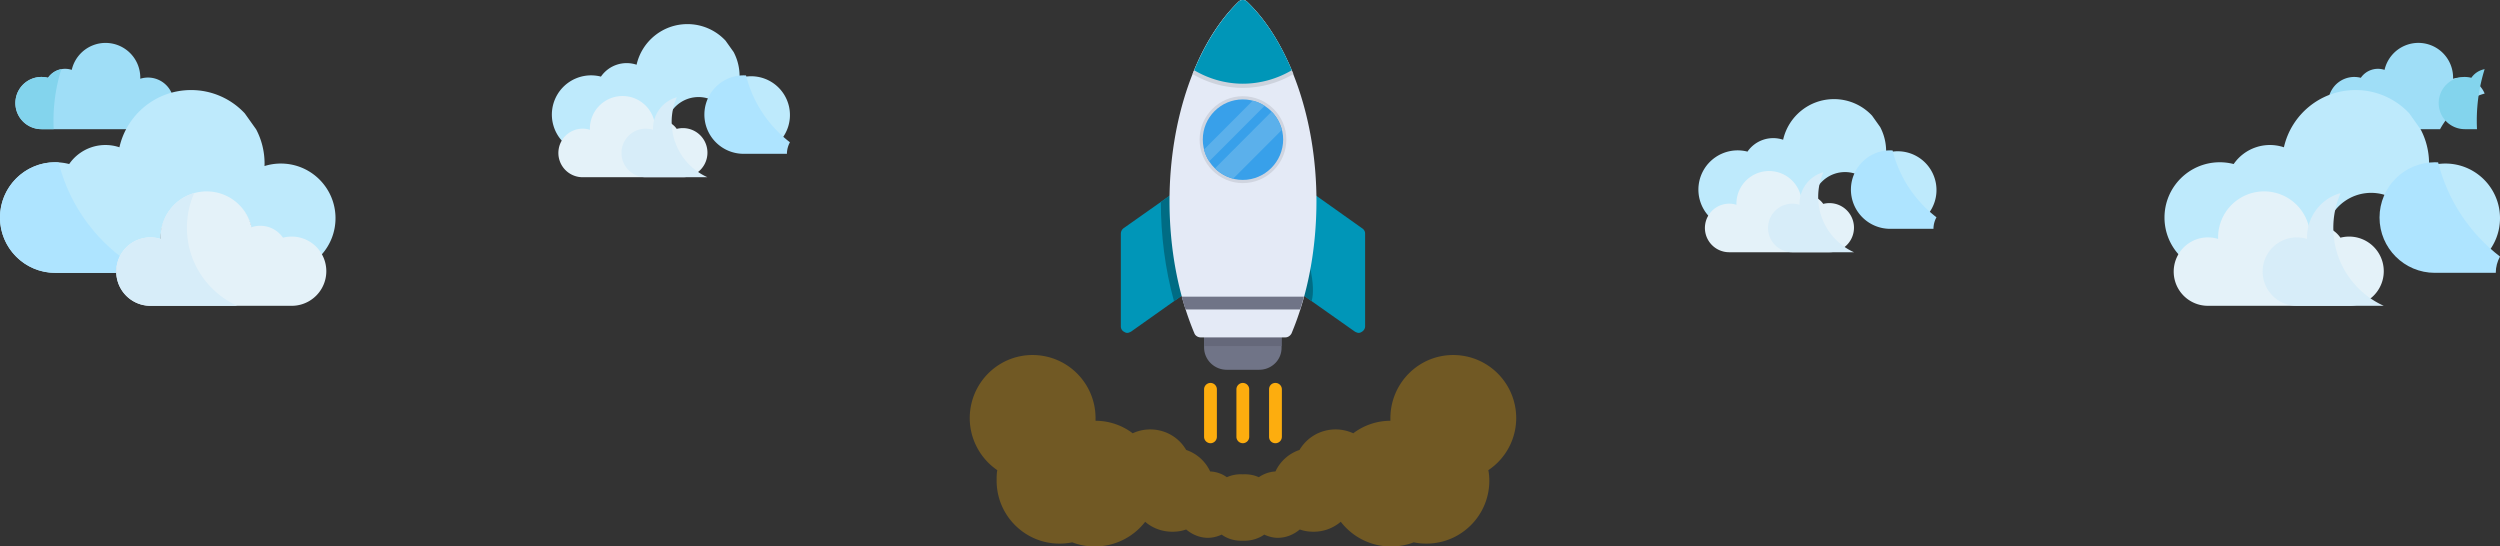
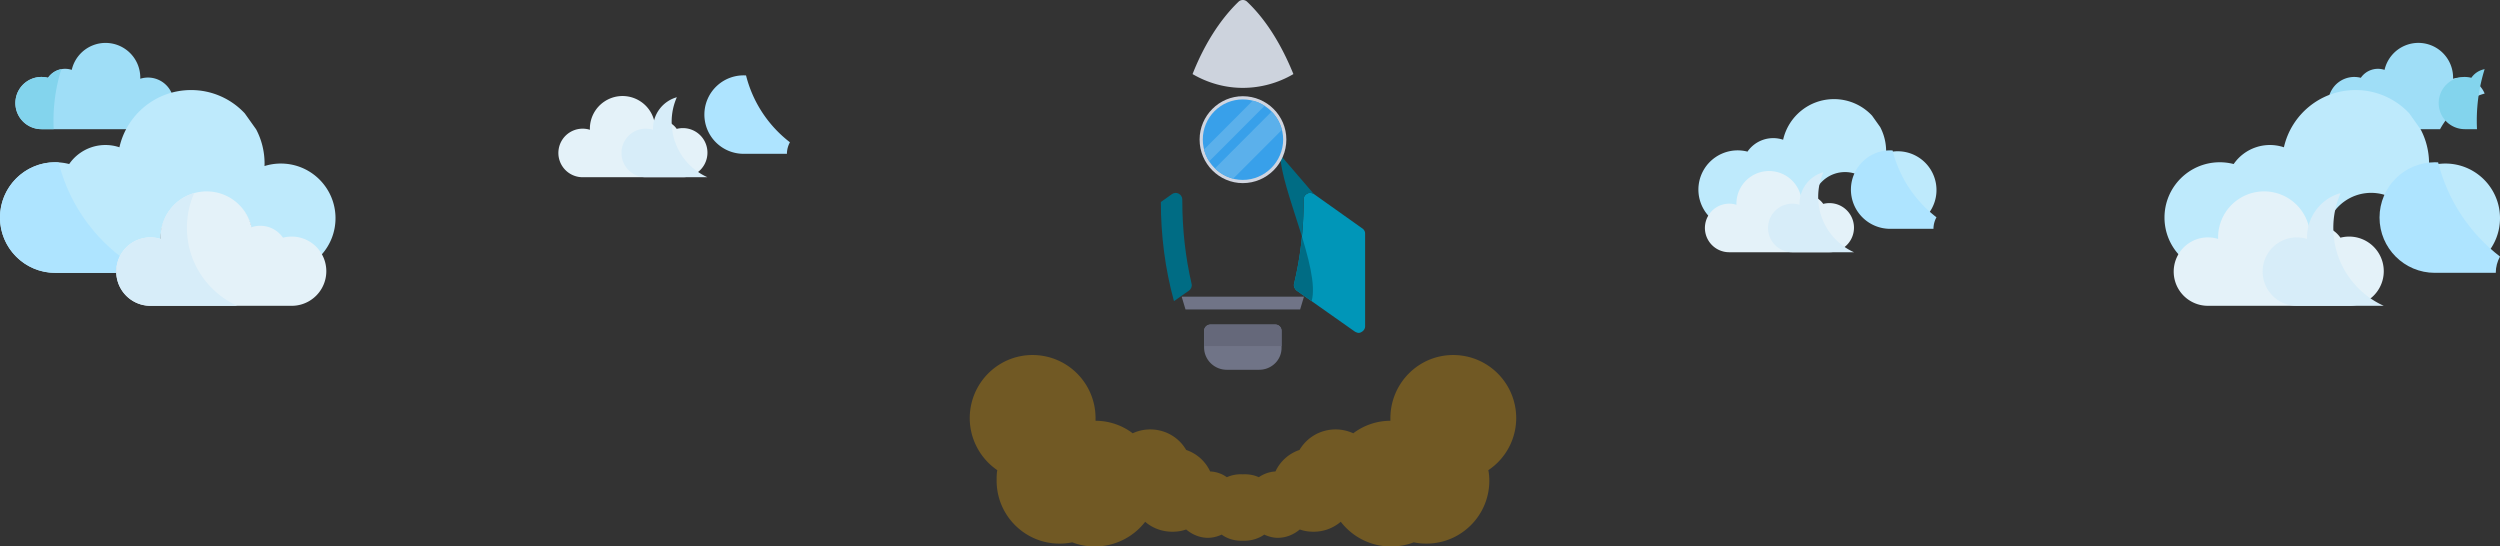
<svg xmlns="http://www.w3.org/2000/svg" width="466.622" height="102">
  <rect width="100%" height="100%" fill="#333333" stroke="none" />
  <g fill="none" fill-rule="evenodd">
    <path d="M235.018 69.018h-6.036c-2.33 0-4.242-1.856-4.242-4.19v-3.053a1.2 1.2 0 0 1 1.195-1.198h12.07c.717 0 1.195.54 1.195 1.198v3.052c.06 2.335-1.852 4.19-4.182 4.19Z" fill="#707487" />
    <path d="M224.74 64.588v-2.813a1.2 1.2 0 0 1 1.195-1.198h12.07c.717 0 1.195.54 1.195 1.198v2.813h-14.46Z" fill="#65687A" />
    <path d="M253.601 62.134c-.239 0-.478-.12-.717-.24l-10.875-7.662c-.359-.299-.598-.838-.478-1.257 1.195-4.908 1.792-10.116 1.792-15.443v-.3c0-.478.24-.897.658-1.077.358-.24.836-.18 1.255.06l9.022 6.405c.359.24.538.598.538.957v17.36c0 .419-.299.838-.657 1.017a.963.963 0 0 1-.538.18Z" fill="#0096B8" />
    <path d="m244.817 56.208-2.808-1.976c-.359-.299-.598-.838-.478-1.257 1.195-4.908 1.792-10.116 1.792-15.443v-.3c0-.478.24-.897.658-1.077.358-.24.836-.18 1.255.06l-6.255-7.28c0 6.166 7.51 21.227 5.836 27.273Z" fill="#006C84" />
-     <path d="M210.399 62.134a.963.963 0 0 1-.538-.18 1.106 1.106 0 0 1-.657-1.017v-17.3c0-.419.18-.778.478-1.017l9.082-6.405c.359-.24.837-.3 1.255-.06.359.18.658.599.658 1.077v.3c0 5.327.597 10.535 1.732 15.443.12.42-.06.958-.478 1.257l-10.815 7.662c-.239.12-.478.24-.717.24Z" fill="#0096B8" />
    <path d="m216.673 37.711 2.091-1.496c.359-.24.837-.3 1.255-.06.359.18.658.599.658 1.077v.3c0 5.327.597 10.535 1.732 15.443.12.42-.06.958-.478 1.257l-2.808 1.976c-1.673-6.046-2.45-12.331-2.45-18.497Z" fill="#006C84" />
-     <path d="M239.917 62.972h-15.834c-.478 0-.956-.3-1.136-.718-3.047-7.243-4.66-15.803-4.66-24.722 0-15.205 4.9-29.451 12.847-37.173a1.154 1.154 0 0 1 1.673 0c7.947 7.722 12.907 21.968 12.907 37.173 0 8.919-1.614 17.479-4.661 24.722-.24.419-.658.718-1.136.718Z" fill="#E4EAF6" />
    <path d="M222.589 13.827c2.15-5.447 5.079-10.116 8.545-13.468a1.154 1.154 0 0 1 1.673 0c3.525 3.352 6.393 8.021 8.604 13.468a18.642 18.642 0 0 1-9.44 2.574c-3.287 0-6.514-.897-9.382-2.574Z" fill="#CDD3DD" />
    <path d="M221.274 57.764c-.239-.778-.478-1.556-.717-2.394h22.826c-.239.838-.478 1.616-.717 2.394h-21.392Z" fill="#707487" />
-     <path d="M222.888 13.11c2.15-5.149 4.96-9.518 8.246-12.75a1.154 1.154 0 0 1 1.673 0c3.346 3.232 6.154 7.601 8.305 12.75-2.748 1.615-5.915 2.513-9.142 2.513-3.227 0-6.334-.898-9.082-2.514Z" fill="#0096B8" />
    <path d="M231.97 34.18c-4.422 0-8.067-3.652-8.067-8.141 0-4.43 3.645-8.081 8.067-8.081 4.482 0 8.127 3.651 8.127 8.08 0 4.49-3.645 8.142-8.127 8.142Z" fill="#D0D5E0" />
    <path d="M231.97 33.581c-4.123 0-7.47-3.412-7.47-7.542s3.347-7.483 7.47-7.483c4.123 0 7.53 3.352 7.53 7.483 0 4.13-3.407 7.542-7.53 7.542Z" fill="#38A0EA" />
    <path d="M225.696 30.11c-.418-.66-.777-1.378-.956-2.216l9.082-9.098c.837.18 1.554.539 2.211.958l-10.337 10.355ZM230.178 33.342a8.008 8.008 0 0 1-3.406-1.916l10.576-10.595a8.03 8.03 0 0 1 1.912 3.412l-9.082 9.099Z" fill="#5BB0EB" />
-     <path d="M238.065 82.725c-.717 0-1.195-.538-1.195-1.197V72.67c0-.658.478-1.197 1.195-1.197a1.2 1.2 0 0 1 1.195 1.197v8.86a1.2 1.2 0 0 1-1.195 1.196ZM225.935 82.725a1.2 1.2 0 0 1-1.195-1.197V72.67a1.2 1.2 0 0 1 1.195-1.197 1.2 1.2 0 0 1 1.195 1.197v8.86a1.2 1.2 0 0 1-1.195 1.196ZM231.97 82.725a1.2 1.2 0 0 1-1.195-1.197V72.67a1.2 1.2 0 0 1 1.195-1.197 1.2 1.2 0 0 1 1.195 1.197v8.86a1.2 1.2 0 0 1-1.195 1.196Z" fill="#FDAD0E" />
    <path d="M259.576 102c-3.645 0-7.11-1.736-9.321-4.61-1.434 1.198-3.167 1.856-5.08 1.856-.896 0-1.732-.12-2.569-.419-1.135.958-2.57 1.557-4.123 1.557-.836 0-1.733-.24-2.51-.599-1.194.838-2.629 1.197-4.003 1.138-1.374.06-2.808-.3-3.944-1.138-.776.36-1.673.599-2.57.599-1.493 0-2.927-.599-4.062-1.557-.837.3-1.673.42-2.57.42-1.912 0-3.704-.659-5.079-1.856a11.855 11.855 0 0 1-9.381 4.609 11.57 11.57 0 0 1-4.243-.778c-.777.18-1.613.24-2.39.24-6.453 0-11.712-5.268-11.712-11.733 0-.659 0-1.317.12-1.975-3.167-2.155-5.139-5.807-5.139-9.698 0-6.524 5.258-11.792 11.712-11.792 6.513 0 11.771 5.268 11.771 11.792v.48c2.51 0 4.96.837 6.932 2.334a7.739 7.739 0 0 1 3.286-.719c2.749 0 5.318 1.437 6.693 3.831a7.6 7.6 0 0 1 4.481 4.011c1.136.06 2.211.419 3.107 1.077a6.466 6.466 0 0 1 2.988-.538c1.016-.06 2.092.12 2.988.538a6.073 6.073 0 0 1 3.107-1.077 7.6 7.6 0 0 1 4.482-4.01c1.434-2.395 3.943-3.832 6.752-3.832 1.135 0 2.21.24 3.286.719a11.514 11.514 0 0 1 6.932-2.335v-.479c0-6.524 5.258-11.792 11.711-11.792 6.514 0 11.772 5.268 11.772 11.792a11.7 11.7 0 0 1-5.199 9.698c.12.658.18 1.316.18 1.975 0 6.465-5.259 11.732-11.712 11.732-.837 0-1.613-.06-2.39-.24-1.375.54-2.809.779-4.303.779Z" fill="#FFB000" opacity=".301" />
    <path d="M19.076 24.11h4.68a13.745 13.745 0 0 1 8.32-6.649 4.817 4.817 0 0 0-5.897-2.764c.002-.073.005-.146.005-.22a6.478 6.478 0 0 0-12.793-1.433 3.885 3.885 0 0 0-4.428 1.476 4.872 4.872 0 1 0-1.225 9.589h7.789" fill="#9FDEF7" fill-rule="nonzero" />
    <path d="M45.687 21.16a13.68 13.68 0 0 0-10.022-4.351c-6.533 0-11.995 4.567-13.376 10.682a8.219 8.219 0 0 0-9.376 3.126c-.83-.214-1.699-.33-2.595-.33C4.619 30.288 0 34.908 0 40.606c0 5.699 4.62 10.319 10.318 10.319h11.376a6.386 6.386 0 0 1 8.297-6.052c-.003-.096-.007-.193-.007-.291a8.59 8.59 0 0 1 16.966-1.9 5.146 5.146 0 0 1 5.871 1.958 6.457 6.457 0 0 1 7.165 2.93 10.16 10.16 0 0 0 2.636-6.844c0-5.633-4.566-10.199-10.199-10.199-1.063 0-2.089.163-3.053.466.005-.155.012-.31.012-.466 0-2.303-.568-4.474-1.571-6.38" fill="#BEEAFC" fill-rule="nonzero" />
    <path d="M10.94 30.307c-.206-.013-.413-.02-.622-.02C4.619 30.288 0 34.908 0 40.606c0 5.698 4.62 10.318 10.318 10.318h11.376c.007-1.1.293-2.134.79-3.036-5.624-4.329-9.769-10.484-11.544-17.58Z" fill="#AEE4FF" fill-rule="nonzero" />
    <path d="M9.982 22.514c0-3.347.515-6.573 1.468-9.605a3.888 3.888 0 0 0-2.487 1.611 4.872 4.872 0 1 0-1.225 9.589h2.284c-.026-.528-.04-1.06-.04-1.595Z" fill="#83D4ED" fill-rule="nonzero" />
    <path d="M54.445 44.158c-.56 0-1.105.072-1.624.207a5.146 5.146 0 0 0-5.871-1.958 8.59 8.59 0 0 0-16.966 1.9c0 .099.004.196.007.292a6.386 6.386 0 1 0-1.912 12.48l19.12.001h7.247a6.461 6.461 0 1 0 0-12.922Z" fill="#E4F2F9" fill-rule="nonzero" />
    <path d="M34.89 42.511c0-2.305.489-4.495 1.368-6.475-3.619 1.011-6.274 4.33-6.274 8.272 0 .097.004.194.007.29a6.386 6.386 0 1 0-1.912 12.48l16.228.002c-5.552-2.502-9.417-8.084-9.417-14.569Z" fill="#D7EDF9" fill-rule="nonzero" />
    <path d="M450.758 24.11h4.679a13.745 13.745 0 0 1 8.32-6.649 4.817 4.817 0 0 0-5.897-2.764c.003-.073.006-.146.006-.22a6.478 6.478 0 0 0-12.794-1.433 3.885 3.885 0 0 0-4.428 1.476 4.872 4.872 0 1 0-1.225 9.589h7.79" fill="#9FDEF7" fill-rule="nonzero" />
    <path d="M449.687 21.16a13.68 13.68 0 0 0-10.022-4.351c-6.533 0-11.995 4.567-13.376 10.682a8.219 8.219 0 0 0-9.376 3.126c-.83-.214-1.699-.33-2.595-.33-5.699 0-10.318 4.62-10.318 10.318 0 5.699 4.62 10.319 10.318 10.319h11.376a6.386 6.386 0 0 1 8.297-6.052c-.003-.096-.007-.193-.007-.291a8.59 8.59 0 0 1 16.966-1.9 5.146 5.146 0 0 1 5.871 1.958 6.457 6.457 0 0 1 7.165 2.93 10.16 10.16 0 0 0 2.636-6.844c0-5.633-4.566-10.199-10.199-10.199-1.063 0-2.089.163-3.053.466.005-.155.012-.31.012-.466 0-2.303-.568-4.474-1.571-6.38" fill="#BEEAFC" fill-rule="nonzero" />
    <path d="M455.077 30.307c-.206-.013-.413-.02-.622-.02-5.698 0-10.318 4.62-10.318 10.318 0 5.698 4.62 10.318 10.318 10.318h11.376c.008-1.1.294-2.134.79-3.036-5.624-4.329-9.768-10.484-11.544-17.58Z" fill="#AEE4FF" fill-rule="nonzero" />
    <path d="M462.289 22.514c0-3.347.515-6.573 1.468-9.605a3.888 3.888 0 0 0-2.487 1.611 4.872 4.872 0 1 0-1.225 9.589h2.284c-.026-.528-.04-1.06-.04-1.595Z" fill="#83D4ED" fill-rule="nonzero" />
    <path d="M438.467 44.158c-.561 0-1.106.072-1.625.207a5.146 5.146 0 0 0-5.87-1.958 8.59 8.59 0 0 0-16.966 1.9c0 .099.004.196.007.292a6.386 6.386 0 1 0-1.912 12.48l19.12.001h7.246a6.461 6.461 0 1 0 0-12.922Z" fill="#E4F2F9" fill-rule="nonzero" />
    <path d="M435.512 42.511c0-2.305.49-4.495 1.368-6.475-3.619 1.011-6.274 4.33-6.274 8.272 0 .097.004.194.007.29a6.386 6.386 0 1 0-1.912 12.48l16.228.002c-5.552-2.502-9.417-8.084-9.417-14.569Z" fill="#D7EDF9" fill-rule="nonzero" />
-     <path d="M135.422 7.59A9.708 9.708 0 0 0 128.31 4.5c-4.636 0-8.512 3.242-9.493 7.581a5.836 5.836 0 0 0-6.653 2.218 7.322 7.322 0 1 0-1.841 14.41l8.072.001a4.532 4.532 0 0 1 5.888-4.294c-.002-.069-.005-.138-.005-.207a6.096 6.096 0 0 1 12.04-1.349 3.652 3.652 0 0 1 4.166 1.39 4.582 4.582 0 0 1 5.085 2.079 7.237 7.237 0 0 0-7.533-11.763c.003-.11.008-.22.008-.33a9.69 9.69 0 0 0-1.115-4.528" fill="#BEEAFC" fill-rule="nonzero" />
    <path d="M139.247 14.08a7.322 7.322 0 1 0-.441 14.63l8.073.001a4.512 4.512 0 0 1 .561-2.155 22.723 22.723 0 0 1-8.193-12.476Z" fill="#AEE4FF" fill-rule="nonzero" />
    <path d="M127.46 23.91a4.59 4.59 0 0 0-1.153.147 3.652 3.652 0 0 0-4.167-1.39 6.096 6.096 0 0 0-12.04 1.349c0 .07.004.138.006.207a4.532 4.532 0 1 0-1.357 8.857h18.711a4.585 4.585 0 1 0 0-9.17Z" fill="#E4F2F9" fill-rule="nonzero" />
    <path d="M125.363 22.741c0-1.636.347-3.19.97-4.595a6.097 6.097 0 0 0-4.452 5.87c0 .07.003.138.005.207a4.532 4.532 0 1 0-1.357 8.857h11.516a11.336 11.336 0 0 1-6.682-10.339Z" fill="#D7EDF9" fill-rule="nonzero" />
    <path d="M349.422 21.59a9.708 9.708 0 0 0-7.112-3.089c-4.636 0-8.512 3.242-9.493 7.581a5.836 5.836 0 0 0-6.653 2.218 7.322 7.322 0 1 0-1.841 14.41l8.072.001a4.532 4.532 0 0 1 5.888-4.294c-.002-.069-.005-.138-.005-.207a6.096 6.096 0 0 1 12.04-1.349 3.652 3.652 0 0 1 4.166 1.39 4.582 4.582 0 0 1 5.085 2.079 7.237 7.237 0 0 0-7.533-11.763c.003-.11.008-.22.008-.33a9.69 9.69 0 0 0-1.115-4.528" fill="#BEEAFC" fill-rule="nonzero" />
    <path d="M353.247 28.08a7.322 7.322 0 1 0-.441 14.63l8.073.001a4.512 4.512 0 0 1 .561-2.155 22.723 22.723 0 0 1-8.193-12.476Z" fill="#AEE4FF" fill-rule="nonzero" />
    <path d="M341.46 37.91a4.59 4.59 0 0 0-1.153.147 3.652 3.652 0 0 0-4.167-1.39 6.096 6.096 0 0 0-12.04 1.349c0 .07.004.138.006.207a4.532 4.532 0 1 0-1.357 8.857h18.711a4.585 4.585 0 1 0 0-9.17Z" fill="#E4F2F9" fill-rule="nonzero" />
    <path d="M339.363 36.741c0-1.636.347-3.19.97-4.595a6.097 6.097 0 0 0-4.452 5.87c0 .07.003.138.005.207a4.532 4.532 0 1 0-1.357 8.857h11.516a11.336 11.336 0 0 1-6.682-10.339Z" fill="#D7EDF9" fill-rule="nonzero" />
  </g>
</svg>